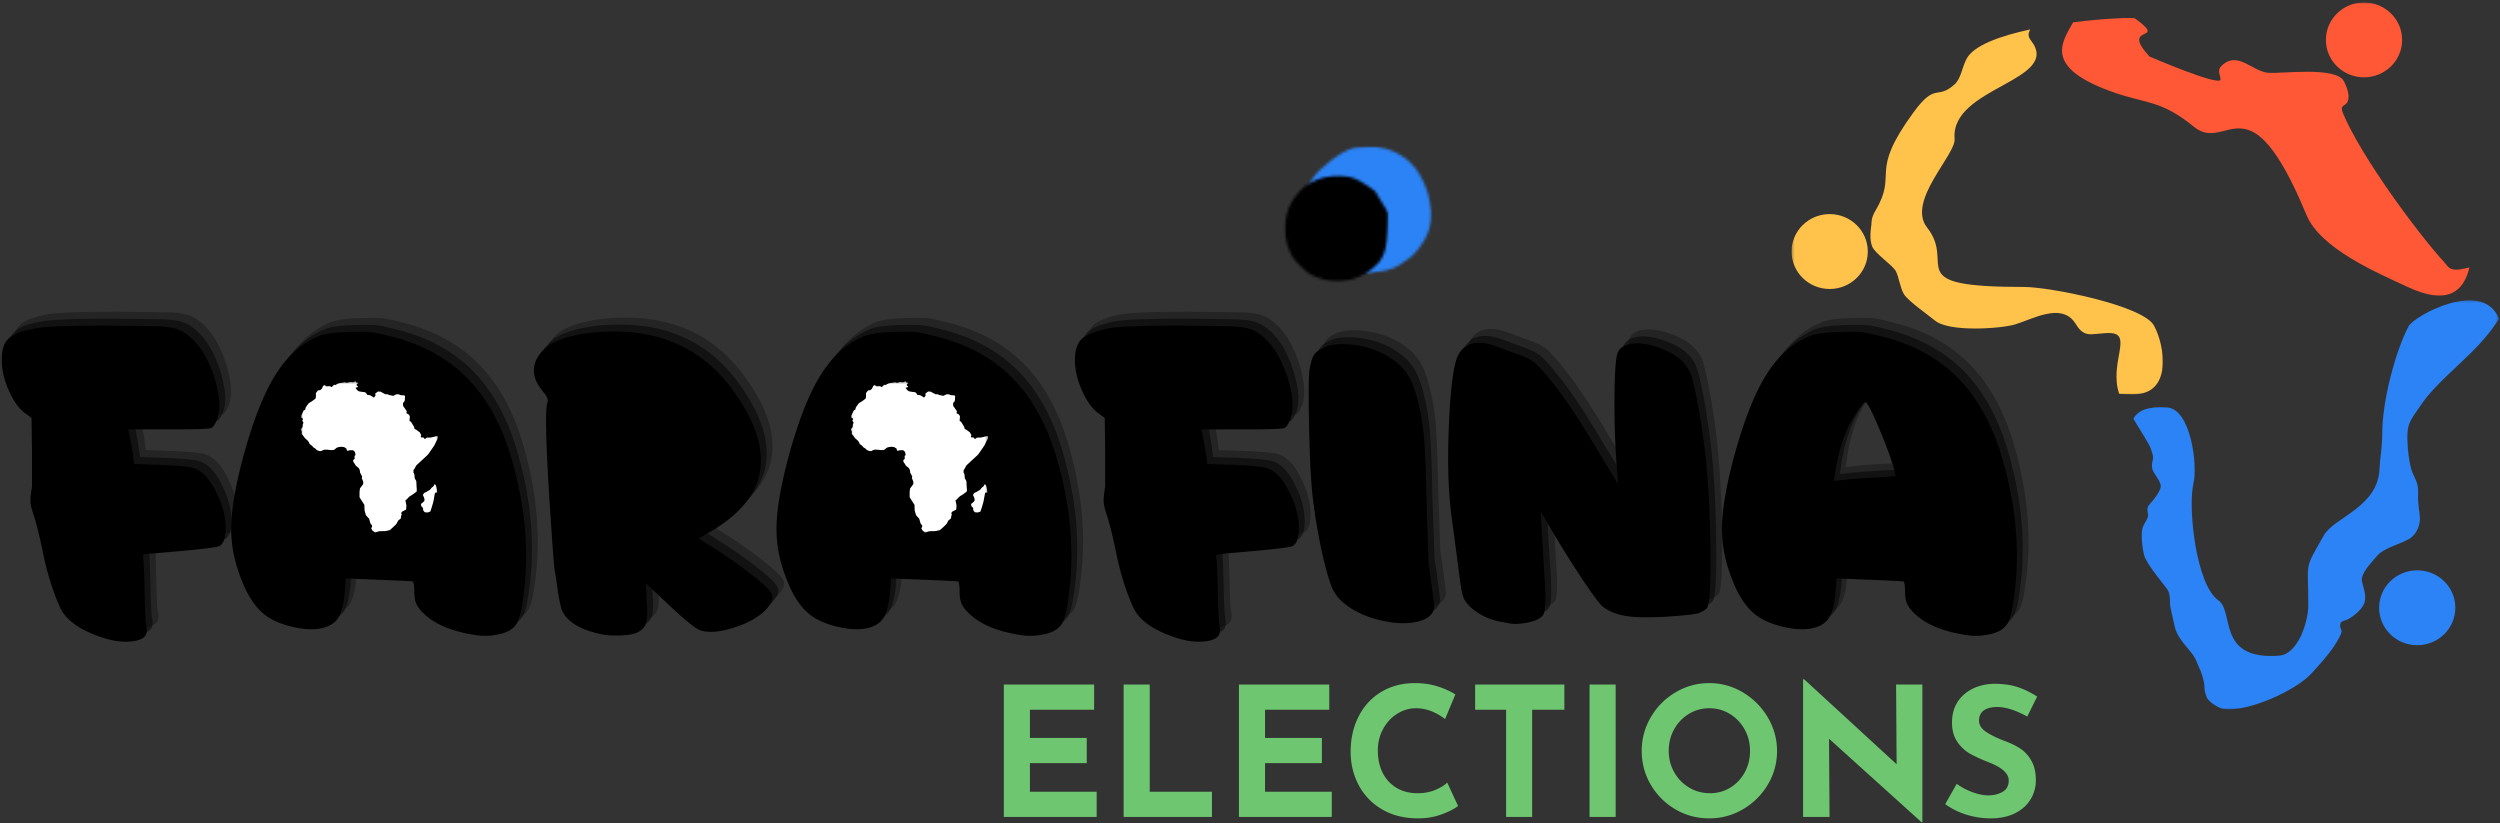
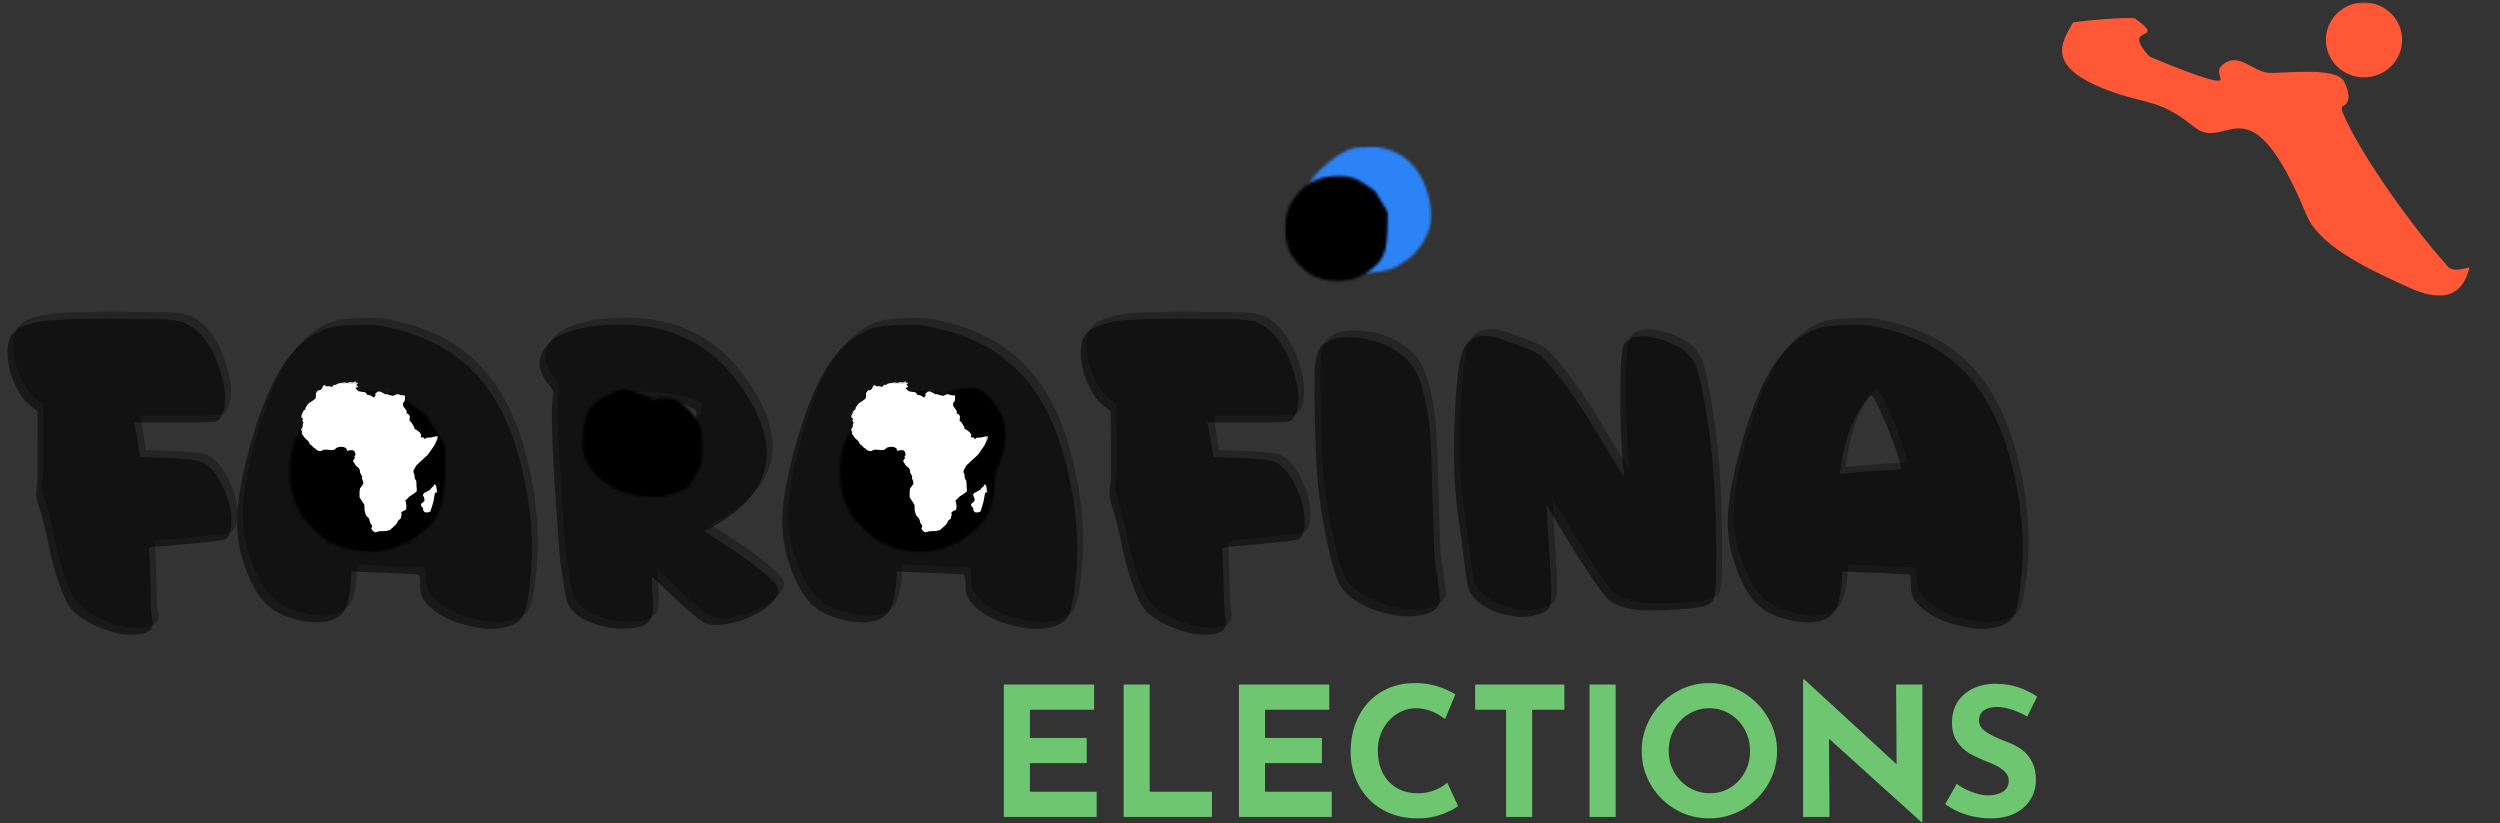
<svg xmlns="http://www.w3.org/2000/svg" width="920" height="303" fill="none">
  <rect width="100%" height="100%" fill="#333333" stroke="none" />
  <style>.B{fill:#fff}.C{fill:#000}.D{fill-rule:evenodd}</style>
  <mask id="A" maskUnits="userSpaceOnUse" x="659" y="9" width="138" height="137">
-     <path d="M659.297 9.667h137.036v136H659.297v-136z" class="B" />
-   </mask>
+     </mask>
  <g mask="url(#A)" class="D">
    <path d="M747.328 14.812c-1.12-1.407-.984-2.765-.156-3.989-11.088 2.375-20.901 5.885-23.484 10.844-1.745 3.339-1.995 7.255-4.484 9.459-6.563 5.803-6.797-1.036-15.068 10.271-16.672 22.787-5.573 21.864-13.901 35.995-1.828 3.099-1.412 4.407-1.579 5.464s-.833 5.219.333 7.912 7.511 6.807 8.672 9.011 1.495 5.954 2.99 8.479 9.75 8.276 11.245 9.579c5.208 4.546 24.479 3.084 29.573 1.573 6.495-1.932 17.011-8.125 22.084-.656 1.323 1.959 2.574 4.484 6.391 4.24s5.063-.568 7.052-.407c7.683.631-.855 11.167 2.855 22.36 1.697.12 3.489.088 5.213.115 14.521.203 11.609-17.979 7.584-25.271-4.109-7.442-38.333-14.193-47.812-14.193-46.027 0-24.735-8.021-35.64-21.823-7.703-9.749 10.62-26.803 10.099-32.697-1.678-19.14 39.896-21.312 28.036-36.26l-.003-.004zm-74 63.973c7.745 0 14.027 6.172 14.027 13.781s-6.282 13.781-14.027 13.781-14.031-6.172-14.031-13.781 6.282-13.781 14.031-13.781z" fill="#ffc24b" />
  </g>
  <mask id="B" maskUnits="userSpaceOnUse" x="757" y="0" width="153" height="110">
    <path d="M757.667.817h152v108.85h-152V.817z" class="B" />
  </mask>
  <g mask="url(#B)" class="D">
    <path d="M807.448 46.713c12.26 9.953 19.927-19.26 41.344 32.412 5.14 12.407 25.984 21.235 37.188 26.464 14.64 6.834 20.62 1.839 22.776-7.156-1.984.479-3.907.855-5.047.812-2.593-.104-3.104-1.479-3.786-2.235-11.427-12.579-31.355-40.125-37.698-55.312-1.328-3.177.662-2.443 1.579-4.073s.453-4.407-1.208-7.667c-2.875-5.651-23.011-2.74-27.916-3.172-5.959-.521-11.355-8.401-17.287-2.421-1.62 1.631-.188 3.667-.229 4.891-.093 2.787-26.172-8.459-26.177-8.469-11.156-12.245 7.302-4.849-5.25-13.964-.63-.453-10.833-.131-22.828 1.385-4.306 7.631-11.073 16.864 15.61 26.021 11.604 3.979 16.76 2.604 28.932 12.484h-.003zM869.953.901c7.746 0 14.027 6.172 14.027 13.781s-6.281 13.776-14.027 13.776-14.026-6.167-14.026-13.776S862.203.901 869.953.901z" fill="#fe5836" />
  </g>
  <mask id="C" maskUnits="userSpaceOnUse" x="784" y="110" width="136" height="152">
    <path d="M784.855 110.355h134.76v150.702h-134.76V110.355z" class="B" />
  </mask>
  <g mask="url(#C)" class="D">
-     <path d="M795.151 179.109c-.12 1.547-2.344 4.626-3.916 6.255s-.834 2.735-.75 4.12-1.245 2.729-1.953 4.527-.307 7.354.563 10.494 7.573 11.031 8.448 12.334 1.036 3.14 1.036 5.052c0 1.921.973 5.12 1.718 8.666s3.552 6.5 5.834 9.276 2.469 4.626 3.093 5.688 1.989 5.178 1.989 6.927.271 2.505.855 4.14 4.401 4.036 6.183 4.317c8.328 1.334 26.802-6.588 32.817-13.562 1.036-1.203 5.969-6.25 8.917-11.183s1.183-3.932 1.183-5.891 1.245-1.588 2.697-2.281 5.126-3.323 6.12-5.855 0-4.969-.745-7.989 3.235-6.849 5.557-9.62 7.886-4.079 11.459-6.031 4.36-5.994 4.276-8.03-.833-4.568-.667-8.974-1.494-5.297-2.573-9.046-1.703-11.214-1.203-14.474 2.49-5.546 5.891-10.437 12.745-13.167 17.557-17.896c3.495-3.432 7.407-7.959 10.079-12.333-5.891-14.932-31.208-1.074-33.224 2.724-5.083 9.578-9.713 28.136-9.713 38.969 0 5.885-.88 9.797-1.027 13.541-.547 14.146-16.729 17.86-20.443 24.407-7.484 13.177-5.76 9.068-5.76 25.864 0 5.615-3.578 17.979-10.844 18.489-23.005 1.61-16.224-16.182-22.27-20.39-8.12-5.651-11.282-33.912-9.136-43.068 1.584-6.766-.995-27.427-9.792-27.916-7.298-.412-10.5 1.166-12.37 4.125 2.36 3.781 5.536 9.011 6.031 10.079.745 1.63 1.531 3.917 1.161 5.136s-.604 2.958.35 4.546 2.702 3.751 2.573 5.303l-.001-.003zm94.39 30.766c7.751 0 14.027 6.172 14.027 13.781s-6.276 13.781-14.027 13.781-14.026-6.172-14.026-13.781 6.281-13.781 14.026-13.781z" fill="#2c83f5" />
-   </g>
+     </g>
  <path d="M402.633 251.905v9.271h-23.625v10.396h20.917v9.271h-20.916v10.521h24.563v9.271h-34.167v-48.73h33.228zm20.466 0v39.459h22.896v9.271h-32.5v-48.73h9.604zm66.06 0v9.271h-23.626v10.396h20.918v9.271h-20.918v10.521h24.563v9.271h-34.167v-48.73h33.23zm47.401 44.688c-1.24 1.016-3.203 2.031-5.896 3.042s-5.625 1.521-8.792 1.521c-5.083 0-9.5-1.093-13.249-3.292-3.75-2.208-6.62-5.172-8.604-8.896-1.99-3.735-2.979-7.833-2.979-12.292 0-4.901.989-9.271 2.979-13.104 1.984-3.844 4.76-6.839 8.333-8.979 3.584-2.136 7.713-3.208 12.396-3.208 2.959 0 5.693.396 8.208 1.188s4.713 1.787 6.604 2.979l-3.771 9.063c-3.489-2.651-7.057-3.979-10.708-3.979-2.473 0-4.792.688-6.958 2.063s-3.891 3.245-5.167 5.604-1.916 4.973-1.916 7.833c0 3.14.588 5.891 1.771 8.251 1.193 2.364 2.896 4.208 5.104 5.541 2.208 1.323 4.792 1.979 7.75 1.979 2.386 0 4.527-.386 6.418-1.167 1.901-.776 3.401-1.693 4.5-2.749l3.977 8.602zm39.121-44.688v9.271h-11.854v39.459h-9.583v-39.459h-11.396v-9.271h32.833zm18.878 0v48.73h-9.604v-48.73h9.604zm9.593 24.438a24.24 24.24 0 0 1 3.333-12.375 25.21 25.21 0 0 1 9.084-9.167c3.818-2.276 7.959-3.416 12.418-3.416a23.72 23.72 0 0 1 12.396 3.418 25.79 25.79 0 0 1 9.145 9.166c2.276 3.834 3.417 7.959 3.417 12.375.032 4.382-1.15 8.687-3.416 12.437a25.61 25.61 0 0 1-9.145 9.042c-3.807 2.224-7.937 3.333-12.396 3.333-4.516 0-8.667-1.109-12.459-3.333-3.742-2.185-6.856-5.3-9.041-9.042-2.224-3.792-3.333-7.937-3.333-12.437l-.003-.001zm9.937 0c0 2.822.667 5.426 2 7.812 1.307 2.337 3.203 4.291 5.5 5.666 2.318 1.391 4.896 2.084 7.73 2.084 2.734 0 5.229-.693 7.478-2.082a14.86 14.86 0 0 0 5.292-5.646c1.276-2.36 1.918-4.969 1.918-7.833 0-2.916-.667-5.563-2-7.937-1.323-2.386-3.12-4.276-5.396-5.667-2.266-1.401-4.787-2.104-7.563-2.104s-5.307.703-7.583 2.104c-2.281 1.391-4.078 3.281-5.396 5.667-1.322 2.374-1.978 5.021-1.978 7.937l-.002-.001zm93.343-24.438v50.708h-.271l-34.082-30.77.188 28.792h-9.73v-50.646h.396l34.022 31.251-.188-29.333 9.665-.002zm38.593 11.792c-4.24-2.344-7.926-3.521-11.062-3.521-2.115 0-3.76.427-4.938 1.271-1.166.833-1.749 2.093-1.749 3.77 0 1.542.844 2.896 2.541 4.063 1.708 1.167 3.97 2.287 6.792 3.355 2.303.833 4.271 1.792 5.896 2.874 1.636 1.084 2.99 2.579 4.063 4.479 1.084 1.891 1.625 4.292 1.625 7.208 0 2.516-.656 4.844-1.958 6.979-1.292 2.14-3.198 3.844-5.708 5.104-2.516 1.25-5.516 1.874-9 1.874-2.916 0-5.812-.432-8.688-1.292a27.05 27.05 0 0 1-8-3.937l4.229-7.479c1.677 1.24 3.593 2.26 5.751 3.063 2.166.792 4.109 1.188 5.833 1.188 2.027 0 3.792-.427 5.292-1.292 1.511-.86 2.271-2.26 2.271-4.208 0-2.511-2.37-4.697-7.104-6.563-2.782-1.093-5.099-2.15-6.959-3.166-1.849-1.011-3.448-2.47-4.792-4.375s-2.021-4.281-2.021-7.145c0-4.194 1.38-7.568 4.145-10.126 2.76-2.568 6.437-3.964 11.021-4.188 3.626 0 6.646.412 9.063 1.23 2.504.858 4.891 2.027 7.104 3.478l-3.647 7.356z" fill="#6ec770" />
  <g class="C">
    <path d="M14.015 147.303c-2.407-1.568-4.521-4.36-6.355-8.375-1.823-4.027-2.729-7.864-2.729-11.521 0-2.511.339-4.47 1.021-5.875.677-1.416 1.855-2.568 3.521-3.459s4.172-1.645 7.521-2.27c3.235-.719 12.109-1.083 26.625-1.083l18.645.229c3.235.156 5.667.522 7.292 1.104 1.625.574 3.317 1.64 5.084 3.208 3.667 3.334 6.511 8.219 8.541 14.646 2.041 6.417 2.38 11.51 1.021 15.27-.74 1.782-1.448 2.85-2.125 3.208-.667.364-5.912.542-15.729.542H51.452l.479 1.896 1.104 6.25.625 4.563 9.541.312c6.375.307 10.344.667 11.917 1.084 3.443.948 6.421 4.079 8.937 9.396 2.177 4.5 3.271 8.74 3.271 12.708 0 3.656-.781 5.896-2.333 6.729-.948.531-8.937 1.418-23.979 2.667-2.083.099-3.312.229-3.688.396-.364.156-.489.541-.375 1.167.208.833.385 4.828.541 11.978s.333 11.364.541 12.626c.317 1.14.375 2.182.167 3.125-.416 1.776-2.328 2.817-5.729 3.125-3.391.318-7.016-.202-10.875-1.562-8.156-2.708-13.271-6.464-15.355-11.271-2.724-6.167-4.812-13.005-6.271-20.521-1.249-5.844-2.349-10.235-3.292-13.167-.74-2.083-1.136-3.697-1.188-4.855-.041-1.15.145-3.03.563-5.645v-13.167l-.167-12.062-1.873-1.396zm88.508 74.417c-3.766-2.609-6.85-7-9.25-13.167-2.708-6.582-4.016-13.156-3.916-19.729.109-6.583 1.573-15.151 4.396-25.708 3.651-13.469 7.672-23.651 12.063-30.541s9.76-11.588 16.125-14.104c2.303-.834 6.011-1.303 11.126-1.416 3.65-.094 6.208-.068 7.666.084 1.47.156 4.031.702 7.688 1.645 11.178 2.823 20.344 7.807 27.5 14.959s12.552 16.688 16.208 28.604c4.708 15.666 6.531 30.702 5.479 45.104-.724 8.25-1.636 13.604-2.729 16.062s-3.427 4.058-6.979 4.792c-3.24.719-6.416.771-9.541.146-7.74-1.25-13.64-3.698-17.708-7.355-1.474-1.36-2.495-2.615-3.063-3.771s-.855-2.713-.855-4.688c0-2.302-.208-3.562-.625-3.77-.531-.094-4.76-.303-12.688-.626l-11.916-.478-.312 4.562c-.416 4.584-1.203 7.85-2.355 9.792-1.156 1.932-3.14 3.24-5.958 3.918-2.823.666-6.266.562-10.334-.312-4.073-.886-7.412-2.219-10.021-4l-.001-.003zm28.5-52.812l-.459 2.979 3.125-.312c2.194-.303 5.172-.563 8.938-.771l8.312-.479 2.333-.312-.459-2.041c-1.156-4.167-3.062-9.38-5.729-15.645-2.656-6.276-4.303-9.416-4.937-9.416-.416 0-1.25.89-2.5 2.666a54.17 54.17 0 0 0-3.604 5.959c-1.042 1.989-2.063 4.703-3.063 8.145-.989 3.448-1.64 6.522-1.959 9.23l.002-.003zm79.444-49.021c5.317-1.984 11.948-2.979 19.896-2.979 19.218 0 34.104 7.677 44.645 23.021 15.251 21.932 11.697 39.063-10.645 51.396l-2.979 1.73 6.896 4.374c6.792 4.391 12.427 8.574 16.917 12.542 2.084 1.874 3.198 3.39 3.355 4.541.167 1.156-.583 2.667-2.249 4.541-2.724 2.918-6.782 5.219-12.167 6.896-5.375 1.667-9.521 1.922-12.437.771-1.875-.719-6.474-4.583-13.792-11.583l-5.959-5.645.312 6.584c.317 3.973.24 6.688-.229 8.145s-1.542 2.604-3.208 3.438c-1.364.636-3.479 1.005-6.355 1.104-2.864.109-5.391-.099-7.583-.626-7.114-1.568-11.661-4.338-13.645-8.312-.516-1.041-1.083-3.593-1.708-7.666-.531-3.86-.896-6.26-1.104-7.208-.208-.834-.787-8.402-1.729-22.708-1.558-23.708-1.87-36.818-.938-39.334.318-.942-.145-2.145-1.396-3.604-4.082-4.693-4.718-9.188-1.896-13.478.626-.834 1.172-1.506 1.646-2.022.469-.526 1.021-1.026 1.645-1.5s1.303-.885 2.041-1.249 1.626-.749 2.667-1.167l-.001-.002zm26.166 24.27c-3.973 0-5.958.266-5.958.792.093.099.302.251.625.459 1.36.849 2.771 5.864 4.229 15.041l1.418 8.626c0 .53.989.322 2.978-.626l1.875-.937c1.568-.735 3.213-1.672 4.937-2.812 1.719-1.151 3.255-2.355 4.604-3.604 1.36-1.26 2.407-2.464 3.146-3.604 2.817-4.177 4.125-7.005 3.917-8.479-.115-.718-1.265-1.469-3.459-2.249-2.182-.792-4.973-1.421-8.374-1.896-3.391-.469-6.703-.708-9.938-.708v-.003zM303.2 221.72c-3.765-2.609-6.849-7-9.249-13.167-2.708-6.582-4.016-13.156-3.916-19.729.109-6.583 1.573-15.151 4.396-25.708 3.65-13.469 7.672-23.651 12.062-30.541s9.76-11.588 16.126-14.104c2.302-.834 6.01-1.303 11.125-1.416 3.651-.094 6.208-.068 7.667.084 1.469.156 4.03.702 7.688 1.645 11.177 2.823 20.344 7.807 27.5 14.959s12.552 16.688 16.208 28.604c4.708 15.666 6.53 30.702 5.478 45.104-.724 8.25-1.636 13.604-2.729 16.062s-3.427 4.058-6.979 4.792c-3.24.719-6.416.771-9.541.146-7.74-1.25-13.64-3.698-17.708-7.355-1.473-1.36-2.495-2.615-3.063-3.771s-.854-2.713-.854-4.688c0-2.302-.208-3.562-.626-3.77-.53-.094-4.76-.303-12.688-.626l-11.916-.478-.312 4.562c-.416 4.584-1.202 7.85-2.354 9.792-1.156 1.932-3.14 3.24-5.959 3.918-2.823.666-6.265.562-10.333-.312-4.074-.886-7.412-2.219-10.022-4l-.001-.003zm28.5-52.812l-.459 2.979 3.126-.312c2.193-.303 5.172-.563 8.937-.771l8.312-.479 2.333-.312-.458-2.041c-1.156-4.167-3.063-9.38-5.73-15.645-2.656-6.276-4.302-9.416-4.937-9.416-.416 0-1.249.89-2.5 2.666-1.328 1.907-2.531 3.898-3.604 5.959-1.041 1.989-2.063 4.703-3.063 8.145-.989 3.448-1.64 6.522-1.958 9.23l.001-.003zm77.257-21.605c-2.406-1.568-4.521-4.36-6.354-8.375-1.834-4.027-2.75-7.864-2.75-11.521 0-3.552.812-6.115 2.438-7.688s4.833-2.875 9.625-3.916c3.251-.719 12.131-1.083 26.645-1.083l18.646.229c3.234.156 5.656.522 7.27 1.104 1.626.574 3.323 1.64 5.104 3.208 3.651 3.334 6.49 8.219 8.522 14.646 2.041 6.417 2.385 11.51 1.041 15.27-.74 1.782-1.448 2.85-2.125 3.208s-5.932.542-15.75.542h-14.874l.458 1.896 1.104 6.25.626 4.563 9.562.312c6.375.307 10.339.667 11.896 1.084 3.459.948 6.438 4.079 8.938 9.396 2.193 4.5 3.292 8.74 3.292 12.708 0 3.656-.787 5.896-2.355 6.729-.948.531-8.932 1.418-23.959 2.667-2.724.208-4.082.521-4.082.937v.626c.208.833.385 4.828.541 11.978.167 7.156.355 11.364.563 12.626.302 1.14.354 2.182.145 3.125-.416 1.776-2.328 2.817-5.729 3.125-3.391.318-7.016-.202-10.875-1.562-8.14-2.708-13.26-6.464-15.355-11.271-2.708-6.167-4.802-13.005-6.27-20.521-1.25-5.844-2.35-10.235-3.292-13.167-.724-2.083-1.115-3.697-1.167-4.855s.125-3.03.541-5.645v-13.167l-.145-12.062-1.875-1.396zm93.507 72.062c-3.448-1.984-5.875-4.254-7.292-6.812-1.407-2.552-2.916-7.588-4.541-15.104-1.615-7.526-2.787-14.844-3.522-21.958-.53-5.844-.896-14.068-1.104-24.667s-.156-17.197.167-19.812c.417-2.511.937-4.292 1.563-5.333s1.822-1.979 3.604-2.812c2.51-1.26 6.062-1.631 10.645-1.104 4.593.53 8.615 1.781 12.063 3.75 3.25 1.782 5.734 3.823 7.458 6.126 1.719 2.292 3.104 5.369 4.146 9.229 1.25 4.5 2.109 9.208 2.584 14.125.469 4.907.812 13.099 1.021 24.584l.771 23.188c.218 1.156.645 4.126 1.27 8.918.511 3.666.771 5.89.771 6.666s-.312 1.594-.937 2.438c-1.156 1.557-3.303 2.598-6.438 3.125-3.125.531-6.573.427-10.333-.312-4.489-.833-8.453-2.24-11.896-4.229v-.006zm128.924-60.937c1.568 12.323 2.355 26.891 2.355 43.708 0 9.615-.416 15.093-1.25 16.437-.625.74-1.62 1.37-2.978 1.896-1.25.418-4.23.807-8.938 1.167-4.697.364-8.926.495-12.688.396-5.948-.109-10.489-1.364-13.625-3.771-1.249-.926-4.099-4.76-8.541-11.5a399.34 399.34 0 0 1-12.771-20.77l-1.708-2.812.312 5.645 1.084 18c.317 4.391.421 7.708.312 9.959-.099 2.25-.333 3.688-.708 4.312-.364.625-1.167 1.25-2.416 1.874-1.041.516-2.615.932-4.708 1.251-2.083.323-3.703.375-4.855.167-.098 0-.385-.047-.854-.146-.474-.109-1.022-.218-1.646-.333l-1.729-.312a22.6 22.6 0 0 1-8.604-3.667c-2.615-1.833-4.229-3.797-4.855-5.896-.432-1.36-1.01-5.068-1.729-11.125l-2.355-17.688c-1.249-8.984-1.593-20.317-1.021-34 .584-13.677 1.708-22.193 3.375-25.541 2.5-4.902 7.51-5.896 15.041-2.979l6.729 2.5c3.027 1.057 5.219 2.161 6.584 3.312 1.36 1.14 3.708 3.803 7.042 7.979 4.593 5.849 10.13 14.26 16.604 25.229l5.812 9.541 1.084 1.73-.312-4.083c-.724-8.249-1.063-17.276-1.022-27.083.052-9.817.47-15.588 1.251-17.312.792-1.734 2.521-2.781 5.188-3.145s5.823.084 9.479 1.333c6.885 2.307 11.062 5.959 12.521 10.959 1.568 5.656 3.084 13.912 4.541 24.771l-.001-.003zm19.747 63.292c-3.766-2.609-6.85-7-9.25-13.167-2.708-6.582-4.016-13.156-3.916-19.729.11-6.583 1.574-15.151 4.396-25.708 3.651-13.469 7.672-23.651 12.063-30.541s9.76-11.588 16.125-14.104c2.303-.834 6.011-1.303 11.126-1.416 3.65-.094 6.208-.068 7.666.084 1.47.156 4.031.702 7.688 1.645 11.178 2.823 20.344 7.807 27.5 14.959s12.552 16.688 16.208 28.604c4.708 15.666 6.531 30.702 5.479 45.104-.724 8.25-1.636 13.604-2.729 16.062s-3.427 4.058-6.979 4.792c-3.24.719-6.416.771-9.541.146-7.74-1.25-13.64-3.698-17.708-7.355-1.474-1.36-2.495-2.615-3.063-3.771s-.855-2.713-.855-4.688c0-2.302-.208-3.562-.625-3.77-.531-.094-4.76-.303-12.688-.626l-11.916-.478-.312 4.562c-.416 4.584-1.203 7.85-2.355 9.792-1.156 1.932-3.14 3.24-5.958 3.918-2.823.666-6.266.562-10.334-.312-4.073-.886-7.412-2.219-10.021-4l-.001-.003zm28.5-52.812l-.459 2.979 3.125-.312c2.194-.303 5.172-.563 8.938-.771l8.312-.479 2.333-.312-.459-2.041c-1.156-4.167-3.062-9.38-5.729-15.645-2.656-6.276-4.303-9.416-4.937-9.416-.416 0-1.25.89-2.5 2.666a54.17 54.17 0 0 0-3.604 5.959c-1.042 1.989-2.063 4.703-3.063 8.145-.989 3.448-1.64 6.522-1.959 9.23l.002-.003z" fill-opacity=".302" />
    <path d="M11.875 149.853c-2.407-1.568-4.521-4.36-6.355-8.374-1.823-4.027-2.729-7.864-2.729-11.522 0-2.51.339-4.469 1.021-5.874.677-1.416 1.855-2.568 3.521-3.459s4.172-1.645 7.521-2.271c3.235-.718 12.109-1.082 26.625-1.082l18.645.229c3.235.156 5.667.521 7.292 1.104 1.625.573 3.317 1.64 5.084 3.208 3.667 3.333 6.511 8.219 8.541 14.645 2.041 6.418 2.38 11.511 1.021 15.271-.74 1.781-1.448 2.849-2.125 3.208-.667.364-5.912.541-15.729.541H49.312l.479 1.896 1.104 6.251.625 4.563 9.541.312c6.375.306 10.344.666 11.917 1.084 3.443.948 6.421 4.078 8.937 9.396 2.177 4.5 3.271 8.74 3.271 12.708 0 3.656-.781 5.896-2.333 6.729-.948.531-8.937 1.417-23.979 2.667-2.083.098-3.312.229-3.688.396-.364.156-.489.541-.375 1.166.208.834.385 4.828.541 11.979s.333 11.364.541 12.625c.317 1.14.375 2.183.167 3.126-.416 1.776-2.328 2.817-5.729 3.125-3.391.317-7.016-.203-10.875-1.563-8.156-2.708-13.271-6.464-15.355-11.27-2.724-6.167-4.812-13.006-6.271-20.522-1.249-5.844-2.349-10.234-3.292-13.166-.74-2.083-1.136-3.698-1.188-4.855-.041-1.151.145-3.031.563-5.645v-13.167l-.167-12.063-1.873-1.396zm88.508 74.418c-3.766-2.61-6.85-7-9.25-13.167-2.708-6.583-4.016-13.156-3.916-19.729.109-6.583 1.573-15.151 4.396-25.708 3.651-13.47 7.672-23.651 12.063-30.542s9.76-11.588 16.125-14.104c2.303-.833 6.011-1.302 11.126-1.416 3.65-.093 6.208-.068 7.666.084 1.47.156 4.031.703 7.688 1.646 11.178 2.822 20.344 7.806 27.5 14.958s12.552 16.688 16.208 28.604c4.708 15.667 6.531 30.703 5.479 45.104-.724 8.251-1.636 13.604-2.729 16.063s-3.427 4.057-6.979 4.792c-3.24.719-6.416.771-9.541.145-7.74-1.249-13.64-3.697-17.708-7.354-1.474-1.36-2.495-2.615-3.063-3.771s-.855-2.713-.855-4.688c0-2.303-.208-3.563-.625-3.771-.531-.093-4.76-.302-12.688-.625l-11.916-.479-.312 4.563c-.416 4.584-1.203 7.849-2.355 9.792-1.156 1.932-3.14 3.24-5.958 3.917-2.823.667-6.266.563-10.334-.312-4.073-.885-7.412-2.218-10.021-4l-.001-.002zm28.5-52.812l-.459 2.978 3.125-.312c2.194-.302 5.172-.562 8.938-.77l8.312-.479 2.333-.312-.459-2.041c-1.156-4.167-3.062-9.38-5.729-15.646-2.656-6.276-4.303-9.416-4.937-9.416-.416 0-1.25.891-2.5 2.667-1.328 1.907-2.532 3.897-3.604 5.959-1.042 1.989-2.063 4.702-3.063 8.145-.989 3.448-1.64 6.521-1.959 9.229l.002-.002zm79.444-49.022c5.317-1.984 11.948-2.978 19.896-2.978 19.218 0 34.104 7.677 44.645 23.021 15.251 21.932 11.697 39.063-10.645 51.396l-2.979 1.729 6.896 4.375c6.792 4.391 12.427 8.573 16.917 12.541 2.084 1.875 3.198 3.391 3.355 4.542.167 1.156-.583 2.666-2.249 4.541-2.724 2.917-6.782 5.219-12.167 6.896-5.375 1.667-9.521 1.921-12.437.771-1.875-.719-6.474-4.583-13.792-11.583l-5.959-5.645.312 6.584c.317 3.973.24 6.688-.229 8.145s-1.542 2.604-3.208 3.437c-1.364.636-3.479 1.006-6.355 1.104-2.864.11-5.391-.098-7.583-.625-7.114-1.568-11.661-4.339-13.645-8.312-.516-1.041-1.083-3.593-1.708-7.667-.531-3.86-.896-6.26-1.104-7.208-.208-.833-.787-8.401-1.729-22.708-1.558-23.708-1.87-36.817-.938-39.333.318-.943-.145-2.145-1.396-3.604-4.082-4.693-4.718-9.188-1.896-13.479.626-.833 1.172-1.505 1.646-2.021.469-.527 1.021-1.027 1.645-1.5s1.303-.885 2.041-1.249a38.53 38.53 0 0 1 2.667-1.167l-.001-.003zm26.166 24.271c-3.973 0-5.958.265-5.958.792.093.099.302.251.625.459 1.36.849 2.771 5.864 4.229 15.041l1.418 8.625c0 .531.989.323 2.978-.625l1.875-.937c1.568-.735 3.213-1.672 4.937-2.812 1.719-1.151 3.255-2.355 4.604-3.604 1.36-1.26 2.407-2.464 3.146-3.604 2.817-4.178 4.125-7.006 3.917-8.479-.115-.719-1.265-1.469-3.459-2.249-2.182-.792-4.973-1.422-8.374-1.896a72.36 72.36 0 0 0-9.938-.708v-.003zm66.567 77.563c-3.765-2.61-6.849-7-9.249-13.167-2.708-6.583-4.016-13.156-3.916-19.729.109-6.583 1.573-15.151 4.396-25.708 3.65-13.47 7.672-23.651 12.062-30.542s9.76-11.588 16.126-14.104c2.302-.833 6.01-1.302 11.125-1.416 3.651-.093 6.208-.068 7.667.084 1.469.156 4.03.703 7.688 1.646 11.177 2.822 20.344 7.806 27.5 14.958s12.552 16.688 16.208 28.604c4.708 15.667 6.53 30.703 5.478 45.104-.724 8.251-1.636 13.604-2.729 16.063s-3.427 4.057-6.979 4.792c-3.24.719-6.416.771-9.541.145-7.74-1.249-13.64-3.697-17.708-7.354-1.473-1.36-2.495-2.615-3.063-3.771s-.854-2.713-.854-4.688c0-2.303-.208-3.563-.626-3.771-.53-.093-4.76-.302-12.688-.625l-11.916-.479-.312 4.563c-.416 4.584-1.202 7.849-2.354 9.792-1.156 1.932-3.14 3.24-5.959 3.917-2.823.667-6.265.563-10.333-.312-4.074-.885-7.412-2.218-10.022-4l-.001-.002zm28.5-52.812l-.459 2.978 3.126-.312c2.193-.302 5.172-.562 8.937-.77l8.312-.479 2.333-.312-.458-2.041c-1.156-4.167-3.063-9.38-5.73-15.646-2.656-6.276-4.302-9.416-4.937-9.416-.416 0-1.249.891-2.5 2.667a54.23 54.23 0 0 0-3.604 5.959c-1.041 1.989-2.063 4.702-3.063 8.145-.989 3.448-1.64 6.521-1.958 9.229l.001-.002zm77.257-21.606c-2.406-1.568-4.521-4.36-6.354-8.374-1.834-4.027-2.75-7.864-2.75-11.522 0-3.552.812-6.114 2.438-7.688s4.833-2.874 9.625-3.916c3.251-.718 12.131-1.082 26.645-1.082l18.646.229c3.234.156 5.656.521 7.27 1.104 1.626.573 3.323 1.64 5.104 3.208 3.651 3.333 6.49 8.219 8.522 14.645 2.041 6.418 2.385 11.511 1.041 15.271-.74 1.781-1.448 2.849-2.125 3.208s-5.932.541-15.75.541h-14.874l.458 1.896 1.104 6.251.626 4.563 9.562.312c6.375.306 10.339.666 11.896 1.084 3.459.948 6.438 4.078 8.938 9.396 2.193 4.5 3.292 8.74 3.292 12.708 0 3.656-.787 5.896-2.355 6.729-.948.531-8.932 1.417-23.959 2.667-2.724.208-4.082.521-4.082.937v.625c.208.834.385 4.828.541 11.979.167 7.156.355 11.364.563 12.625.302 1.14.354 2.183.145 3.126-.416 1.776-2.328 2.817-5.729 3.125-3.391.317-7.016-.203-10.875-1.563-8.14-2.708-13.26-6.464-15.355-11.27-2.708-6.167-4.802-13.006-6.27-20.522-1.25-5.844-2.35-10.234-3.292-13.166-.724-2.083-1.115-3.698-1.167-4.855s.125-3.031.541-5.645v-13.167l-.145-12.063-1.875-1.396zm93.507 72.063c-3.448-1.984-5.875-4.255-7.292-6.812-1.407-2.552-2.916-7.588-4.541-15.104-1.615-7.527-2.787-14.844-3.522-21.959-.53-5.844-.896-14.068-1.104-24.666s-.156-17.198.167-19.812c.417-2.511.937-4.292 1.563-5.334s1.822-1.978 3.604-2.812c2.51-1.26 6.062-1.63 10.645-1.104 4.593.531 8.615 1.782 12.063 3.751 3.25 1.781 5.734 3.823 7.458 6.125 1.719 2.292 3.104 5.37 4.146 9.23 1.25 4.5 2.109 9.208 2.584 14.125.469 4.907.812 13.099 1.021 24.584l.771 23.188c.218 1.156.645 4.125 1.27 8.917.511 3.667.771 5.891.771 6.667s-.312 1.593-.937 2.437c-1.156 1.558-3.303 2.599-6.438 3.126-3.125.53-6.573.426-10.333-.312-4.489-.834-8.453-2.24-11.896-4.23v-.005zm128.924-60.937c1.568 12.322 2.355 26.89 2.355 43.708 0 9.614-.416 15.093-1.25 16.437-.625.74-1.62 1.369-2.978 1.896-1.25.417-4.23.807-8.938 1.167-4.697.364-8.926.494-12.688.396-5.948-.11-10.489-1.364-13.625-3.771-1.249-.927-4.099-4.76-8.541-11.5a399.37 399.37 0 0 1-12.771-20.771l-1.708-2.812.312 5.646 1.084 18c.317 4.39.421 7.708.312 9.958-.099 2.251-.333 3.688-.708 4.312-.364.626-1.167 1.251-2.416 1.875-1.041.516-2.615.932-4.708 1.251-2.083.322-3.703.374-4.855.166-.098 0-.385-.046-.854-.145a37.68 37.68 0 0 0-1.646-.333l-1.729-.312a22.6 22.6 0 0 1-8.604-3.667c-2.615-1.833-4.229-3.797-4.855-5.896-.432-1.36-1.01-5.068-1.729-11.125l-2.355-17.688c-1.249-8.984-1.593-20.318-1.021-34 .584-13.678 1.708-22.194 3.375-25.542 2.5-4.901 7.51-5.896 15.041-2.978l6.729 2.5c3.027 1.057 5.219 2.161 6.584 3.312 1.36 1.14 3.708 3.802 7.042 7.978 4.593 5.85 10.13 14.26 16.604 25.23l5.812 9.541 1.084 1.729-.312-4.082c-.724-8.25-1.063-17.276-1.022-27.083.052-9.817.47-15.588 1.251-17.312.792-1.735 2.521-2.781 5.188-3.145s5.823.084 9.479 1.333c6.885 2.307 11.062 5.959 12.521 10.959 1.568 5.656 3.084 13.912 4.541 24.77l-.001-.002zm19.745 63.292c-3.765-2.61-6.849-7-9.249-13.167-2.708-6.583-4.016-13.156-3.916-19.729.109-6.583 1.573-15.151 4.396-25.708 3.651-13.47 7.672-23.651 12.063-30.542s9.76-11.588 16.125-14.104c2.303-.833 6.011-1.302 11.125-1.416 3.651-.093 6.208-.068 7.667.084 1.469.156 4.031.703 7.688 1.646 11.177 2.822 20.344 7.806 27.5 14.958s12.552 16.688 16.208 28.604c4.708 15.667 6.531 30.703 5.479 45.104-.724 8.251-1.636 13.604-2.73 16.063s-3.426 4.057-6.978 4.792c-3.24.719-6.416.771-9.542.145-7.74-1.249-13.64-3.697-17.708-7.354-1.473-1.36-2.494-2.615-3.062-3.771s-.855-2.713-.855-4.688c0-2.303-.208-3.563-.625-3.771-.531-.093-4.76-.302-12.688-.625l-11.916-.479-.312 4.563c-.416 4.584-1.203 7.849-2.355 9.792-1.156 1.932-3.14 3.24-5.959 3.917-2.822.667-6.265.563-10.333-.312-4.073-.885-7.412-2.218-10.021-4l-.002-.002zm28.5-52.812l-.458 2.978 3.125-.312c2.193-.302 5.172-.562 8.937-.77l8.312-.479 2.334-.312-.459-2.041c-1.156-4.167-3.063-9.38-5.729-15.646-2.656-6.276-4.303-9.416-4.938-9.416-.416 0-1.249.891-2.5 2.667-1.327 1.907-2.531 3.897-3.604 5.959-1.041 1.989-2.062 4.702-3.062 8.145-.99 3.448-1.64 6.521-1.959 9.229l.001-.002z" fill-opacity=".502" />
-     <path d="M9.735 152.404c-2.407-1.568-4.521-4.36-6.355-8.375-1.823-4.026-2.729-7.864-2.729-11.521 0-2.511.339-4.469 1.021-5.875.677-1.416 1.855-2.568 3.521-3.458s4.172-1.646 7.521-2.271c3.235-.719 12.109-1.083 26.625-1.083l18.645.23c3.235.156 5.667.521 7.292 1.104 1.625.573 3.317 1.64 5.084 3.208 3.667 3.333 6.511 8.218 8.541 14.645 2.041 6.417 2.38 11.511 1.021 15.271-.74 1.781-1.448 2.849-2.125 3.208-.667.364-5.912.541-15.729.541H47.172l.479 1.896 1.104 6.251.625 4.562 9.541.312c6.375.307 10.344.667 11.917 1.084 3.443.948 6.421 4.079 8.937 9.396 2.177 4.5 3.271 8.74 3.271 12.708 0 3.656-.781 5.896-2.333 6.73-.948.53-8.937 1.417-23.979 2.666-2.083.099-3.312.23-3.688.396-.364.156-.489.542-.375 1.167.208.833.385 4.828.541 11.979s.333 11.364.541 12.625c.317 1.14.375 2.183.167 3.125-.416 1.776-2.328 2.818-5.729 3.126-3.391.317-7.016-.203-10.875-1.563-8.156-2.708-13.271-6.464-15.355-11.271-2.724-6.166-4.812-13.005-6.271-20.521-1.249-5.844-2.349-10.235-3.292-13.167-.74-2.082-1.136-3.697-1.188-4.854-.041-1.151.145-3.031.563-5.646v-13.166l-.167-12.063-1.873-1.396zm88.508 74.417c-3.765-2.609-6.849-7-9.249-13.166-2.708-6.583-4.016-13.156-3.916-19.73.109-6.582 1.573-15.15 4.396-25.708 3.651-13.469 7.672-23.65 12.063-30.541s9.76-11.588 16.125-14.104c2.303-.833 6.011-1.303 11.126-1.416 3.65-.093 6.208-.068 7.666.084 1.47.156 4.031.703 7.688 1.645 11.178 2.823 20.344 7.807 27.5 14.959s12.552 16.688 16.208 28.604c4.708 15.667 6.531 30.703 5.479 45.104-.724 8.251-1.636 13.604-2.729 16.063s-3.427 4.057-6.979 4.792c-3.24.718-6.416.77-9.541.145-7.74-1.249-13.64-3.697-17.708-7.355-1.474-1.36-2.495-2.614-3.063-3.77s-.855-2.714-.855-4.688c0-2.303-.208-3.563-.625-3.771-.531-.093-4.76-.303-12.688-.625l-11.916-.479-.312 4.563c-.416 4.584-1.203 7.849-2.355 9.792-1.156 1.932-3.14 3.24-5.958 3.917-2.823.667-6.266.563-10.334-.312-4.073-.885-7.412-2.219-10.021-4l-.001-.003zm28.5-52.812l-.459 2.979 3.125-.312c2.194-.303 5.172-.563 8.938-.771l8.312-.478 2.333-.312-.459-2.042c-1.156-4.166-3.062-9.38-5.729-15.645-2.656-6.276-4.303-9.416-4.937-9.416-.416 0-1.25.891-2.5 2.667-1.328 1.907-2.532 3.897-3.604 5.958-1.042 1.99-2.063 4.703-3.063 8.146-.989 3.448-1.64 6.521-1.959 9.229l.002-.003zm79.444-49.021c5.317-1.984 11.948-2.979 19.896-2.979 19.218 0 34.104 7.678 44.645 23.022 15.251 21.932 11.697 39.062-10.645 51.396l-2.979 1.729 6.896 4.375c6.792 4.39 12.427 8.573 16.917 12.541 2.084 1.875 3.198 3.391 3.355 4.541.167 1.156-.583 2.667-2.249 4.542-2.724 2.917-6.782 5.218-12.167 6.896-5.375 1.666-9.521 1.921-12.437.77-1.875-.718-6.474-4.582-13.792-11.582l-5.96-5.647.312 6.584c.317 3.973.24 6.688-.23 8.145s-1.541 2.604-3.208 3.438c-1.364.636-3.478 1.005-6.354 1.104-2.864.109-5.391-.099-7.583-.626-7.115-1.568-11.661-4.338-13.645-8.312-.516-1.041-1.083-3.593-1.708-7.666-.531-3.86-.896-6.26-1.104-7.208-.208-.834-.787-8.402-1.73-22.708-1.557-23.708-1.869-36.818-.937-39.334.317-.942-.145-2.145-1.396-3.604-4.083-4.693-4.719-9.188-1.896-13.478.625-.834 1.172-1.506 1.645-2.022.47-.526 1.022-1.026 1.646-1.5a12.5 12.5 0 0 1 2.041-1.249c.739-.364 1.625-.749 2.667-1.167v-.001zm26.166 24.271c-3.973 0-5.958.265-5.958.792.093.098.302.25.625.458 1.36.85 2.771 5.864 4.229 15.042l1.418 8.625c0 .531.989.323 2.978-.625l1.875-.938c1.568-.734 3.213-1.672 4.937-2.812 1.719-1.15 3.255-2.354 4.604-3.604 1.36-1.26 2.407-2.464 3.146-3.604 2.817-4.177 4.125-7.005 3.917-8.478-.115-.719-1.265-1.47-3.459-2.25-2.182-.792-4.973-1.421-8.374-1.896-3.391-.469-6.703-.708-9.938-.708v-.002zm66.567 77.562c-3.765-2.609-6.849-7-9.249-13.166-2.708-6.583-4.016-13.156-3.916-19.73.109-6.582 1.573-15.15 4.396-25.708 3.65-13.469 7.672-23.65 12.062-30.541s9.76-11.588 16.126-14.104c2.302-.833 6.01-1.303 11.125-1.416 3.651-.093 6.208-.068 7.667.084 1.469.156 4.03.703 7.688 1.645 11.177 2.823 20.344 7.807 27.5 14.959s12.552 16.688 16.208 28.604c4.708 15.667 6.53 30.703 5.478 45.104-.724 8.251-1.636 13.604-2.729 16.063s-3.427 4.057-6.979 4.792c-3.24.718-6.416.77-9.541.145-7.74-1.249-13.64-3.697-17.708-7.355-1.473-1.36-2.495-2.614-3.063-3.77s-.854-2.714-.854-4.688c0-2.303-.208-3.563-.626-3.771-.53-.093-4.76-.303-12.688-.625l-11.916-.479-.312 4.563c-.416 4.584-1.202 7.849-2.354 9.792-1.156 1.932-3.14 3.24-5.959 3.917-2.823.667-6.265.563-10.333-.312-4.074-.885-7.412-2.219-10.022-4l-.001-.003zm28.5-52.812l-.459 2.979 3.126-.312c2.193-.303 5.172-.563 8.937-.771l8.312-.478 2.333-.312-.458-2.042c-1.156-4.166-3.063-9.38-5.73-15.645-2.656-6.276-4.302-9.416-4.937-9.416-.416 0-1.249.891-2.5 2.667a54.31 54.31 0 0 0-3.604 5.958c-1.041 1.99-2.063 4.703-3.063 8.146-.989 3.448-1.64 6.521-1.958 9.229l.001-.003zm77.257-21.605c-2.406-1.568-4.521-4.36-6.354-8.375-1.834-4.026-2.75-7.864-2.75-11.521 0-3.552.812-6.115 2.438-7.688s4.833-2.875 9.625-3.916c3.251-.719 12.131-1.083 26.645-1.083l18.646.23c3.234.156 5.656.521 7.27 1.104 1.626.573 3.323 1.64 5.104 3.208 3.651 3.333 6.49 8.218 8.522 14.645 2.041 6.417 2.385 11.511 1.041 15.271-.74 1.781-1.448 2.849-2.125 3.208s-5.932.541-15.75.541h-14.874l.458 1.896 1.104 6.251.626 4.562 9.562.312c6.375.307 10.339.667 11.896 1.084 3.459.948 6.438 4.079 8.938 9.396 2.193 4.5 3.292 8.74 3.292 12.708 0 3.656-.787 5.896-2.355 6.73-.948.53-8.932 1.417-23.959 2.666-2.724.208-4.082.522-4.082.938v.625c.208.833.385 4.828.541 11.979.167 7.156.355 11.364.563 12.625.302 1.14.354 2.183.145 3.125-.416 1.776-2.328 2.818-5.729 3.126-3.391.317-7.016-.203-10.875-1.563-8.14-2.708-13.26-6.464-15.355-11.271-2.708-6.166-4.802-13.005-6.27-20.521-1.25-5.844-2.35-10.235-3.292-13.167-.724-2.082-1.115-3.697-1.167-4.854s.125-3.031.541-5.646v-13.166l-.145-12.063-1.875-1.396zm93.507 72.063c-3.448-1.984-5.875-4.255-7.292-6.812-1.407-2.552-2.916-7.588-4.541-15.104-1.615-7.527-2.787-14.844-3.522-21.959-.53-5.844-.896-14.068-1.104-24.667s-.156-17.197.167-19.812c.417-2.51.937-4.292 1.563-5.333s1.822-1.979 3.604-2.812c2.51-1.26 6.062-1.631 10.645-1.104 4.593.531 8.615 1.781 12.063 3.751 3.25 1.781 5.734 3.822 7.458 6.125 1.719 2.292 3.104 5.369 4.146 9.229 1.25 4.5 2.109 9.208 2.584 14.126.469 4.906.812 13.098 1.021 24.584l.771 23.188c.218 1.156.645 4.125 1.27 8.917.511 3.667.771 5.891.771 6.667s-.312 1.593-.937 2.437c-1.156 1.557-3.303 2.599-6.438 3.125-3.125.531-6.573.427-10.333-.312-4.489-.833-8.453-2.24-11.896-4.229v-.005zm128.924-60.938c1.568 12.323 2.355 26.891 2.355 43.708 0 9.615-.416 15.094-1.25 16.438-.625.74-1.62 1.369-2.978 1.896-1.25.417-4.23.806-8.938 1.166-4.697.364-8.926.495-12.688.396-5.948-.109-10.489-1.364-13.625-3.77-1.249-.927-4.099-4.76-8.541-11.5a399.37 399.37 0 0 1-12.771-20.771l-1.708-2.812.312 5.645 1.084 18c.317 4.391.421 7.708.312 9.959-.099 2.251-.333 3.688-.708 4.312-.364.625-1.167 1.251-2.416 1.875-1.041.516-2.615.932-4.708 1.25-2.083.323-3.703.375-4.855.167-.098 0-.385-.047-.854-.145-.474-.11-1.022-.219-1.646-.334l-1.729-.312c-3.092-.609-6.023-1.858-8.604-3.666-2.615-1.834-4.229-3.798-4.855-5.896-.432-1.36-1.01-5.068-1.729-11.126l-2.355-17.688c-1.249-8.984-1.593-20.317-1.021-34 .584-13.677 1.708-22.193 3.375-25.541 2.5-4.901 7.51-5.896 15.041-2.979l6.729 2.5c3.027 1.058 5.219 2.162 6.584 3.312 1.36 1.14 3.708 3.803 7.042 7.979 4.593 5.849 10.13 14.26 16.604 25.229l5.812 9.542 1.084 1.729-.312-4.083c-.724-8.249-1.063-17.276-1.022-27.082.052-9.818.47-15.588 1.251-17.312.792-1.735 2.521-2.782 5.188-3.146s5.823.084 9.479 1.334c6.885 2.306 11.062 5.958 12.521 10.958 1.568 5.656 3.084 13.912 4.541 24.771l-.001-.003zm19.745 63.292c-3.765-2.609-6.849-7-9.249-13.166-2.708-6.583-4.016-13.156-3.916-19.73.109-6.582 1.573-15.15 4.396-25.708 3.651-13.469 7.672-23.65 12.063-30.541s9.76-11.588 16.125-14.104c2.303-.833 6.011-1.303 11.125-1.416 3.651-.093 6.208-.068 7.667.084 1.469.156 4.031.703 7.688 1.645 11.177 2.823 20.344 7.807 27.5 14.959s12.552 16.688 16.208 28.604c4.708 15.667 6.531 30.703 5.479 45.104-.724 8.251-1.636 13.604-2.73 16.063s-3.426 4.057-6.978 4.792c-3.24.718-6.416.77-9.542.145-7.74-1.249-13.64-3.697-17.708-7.355-1.473-1.36-2.494-2.614-3.062-3.77s-.855-2.714-.855-4.688c0-2.303-.208-3.563-.625-3.771-.531-.093-4.76-.303-12.688-.625l-11.916-.479-.312 4.563c-.416 4.584-1.203 7.849-2.355 9.792-1.156 1.932-3.14 3.24-5.959 3.917-2.822.667-6.265.563-10.333-.312-4.073-.885-7.412-2.219-10.021-4l-.002-.003zm28.5-52.812l-.458 2.979 3.125-.312c2.193-.303 5.172-.563 8.937-.771l8.312-.478 2.334-.312-.459-2.042c-1.156-4.166-3.063-9.38-5.729-15.645-2.656-6.276-4.303-9.416-4.938-9.416-.416 0-1.249.891-2.5 2.667-1.327 1.907-2.531 3.897-3.604 5.958-1.041 1.99-2.062 4.703-3.062 8.146-.99 3.448-1.64 6.521-1.959 9.229l.001-.003z" />
  </g>
  <mask id="D" maskUnits="userSpaceOnUse" x="479" y="53" width="48" height="48">
    <path d="M479.703 53.667h47.276v47.276h-47.276V53.667z" class="B" />
  </mask>
  <g mask="url(#D)">
    <mask id="E" maskUnits="userSpaceOnUse" x="479" y="53" width="48" height="48">
      <path d="M503.339 100.656c-22.927-15.708-24.203-25.901-21.656-31.844s10.62-12.74 16.562-14.443c6.37-1.271 16.563 1.703 21.235 5.948 4.672 4.672 8.068 14.437 6.792 20.807-.849 6.369-7.219 14.864-13.161 17.412s-16.136 2.12-21.656-1.276-10.62-12.74-11.47-18.683c-.421-5.099.85-10.62 4.251-14.437 3.817-4.672 13.161-9.771 19.104-10.193 5.521-.427 11.891 2.125 15.713 5.943 4.246 4.251 8.068 14.016 7.646 19.959 0 5.521-3.823 11.469-7.646 14.864s-15.286 5.943-15.286 5.943" class="B" />
    </mask>
    <g mask="url(#E)">
      <path d="M463 36.964h80.683v80.995H463V36.964z" fill="#2c83f5" />
    </g>
  </g>
  <mask id="F" maskUnits="userSpaceOnUse" x="336" y="142" width="35" height="42">
    <path d="M336.333 142.407h33.979v40.702h-33.979v-40.702z" class="B" />
  </mask>
  <g mask="url(#F)">
    <mask id="G" maskUnits="userSpaceOnUse" x="336" y="142" width="35" height="42">
      <path d="M369.459 161.401c-4.156 13.979-7.178 16.812-10.011 17.38-2.645.568-7.177-1.136-9.255-2.645-1.322-.943-2.078-2.453-2.645-4.156-.568-2.079-1.131-5.667.188-7.364 1.891-2.265 11.145-4.531 12.844-2.833s-1.885 10.953-4.151 14.541c-1.702 3.027-4.536 5.86-7.369 6.421-2.64.755-7.177-.562-9.255-2.453-2.265-1.891-3.396-6.421-3.208-9.255 0-2.078 1.323-4.344 3.022-5.854 2.078-1.703 6.421-3.214 9.254-2.646s6.422 3.588 7.558 6.235.374 7.364-.948 9.631c-1.131 1.89-3.208 3.401-5.287 4.156-1.891.568-4.536.754-6.609 0-2.459-1.131-5.86-4.531-6.803-6.99-.755-2.078-.188-3.964.38-6.609.755-4.156 3.588-10.765 5.667-15.109 1.697-3.402 2.828-7.178 5.473-8.88 2.833-1.886 7.932-3.022 11.333-2.074 3.214 1.131 6.422 5.099 8.12 8.307 1.891 3.213 2.834 6.989 2.459 10.765-.568 4.724-3.401 12.088-6.235 14.735-1.885 1.697-4.718 2.453-6.989 2.265-2.265 0-5.099-1.13-6.797-2.833-1.891-1.885-2.834-5.855-3.022-9.068-.193-3.588 1.131-8.307 2.266-10.953.942-1.891 1.697-3.022 3.021-4.156 1.136-.943 2.645-1.886 4.344-2.079 2.079-.375 5.292 0 7.364.948 2.079 1.131 3.969 3.776 4.724 5.667.755 1.697.568 4.906.568 4.906" class="B" />
    </mask>
    <g mask="url(#G)" class="C">
      <path d="M329.036 135.339h48.921v55.224h-48.921v-55.224z" />
    </g>
  </g>
  <mask id="H" maskUnits="userSpaceOnUse" x="214" y="143" width="45" height="41">
    <path d="M214.188 143h44.713v40.14h-44.713V143z" class="B" />
  </mask>
  <g mask="url(#H)">
    <mask id="I" maskUnits="userSpaceOnUse" x="214" y="143" width="45" height="41">
      <path d="M229.349 143.041c23.724 6.954 27.719 12.255 28.787 16.563 1.068 3.64.797 8.281-.265 11.593-1.334 3.312-3.47 7.287-6.131 8.943-3.469 1.984-10.131 2.979-13.86.995-3.469-2.323-7.464-8.948-8.265-13.583-.531-4.969 1.598-12.916 4.53-16.229 2.932-3.646 9.063-5.636 13.063-4.64s9.063 6.297 10.661 10.932c1.334 4.636.531 12.917-1.598 16.896-2.402 4.302-7.464 7.286-12.26 8.281-5.599.989-14.396-.667-19.459-3.979-4.265-2.645-8.531-6.953-9.864-11.921-1.068-4.64 0-12.588 2.401-16.563s12.26-7.288 12.26-7.288z" class="B" />
    </mask>
    <g mask="url(#I)" class="C">
-       <path d="M204.027 129.787h65.036v66.306h-65.036v-66.306z" />
+       <path d="M204.027 129.787h65.036v66.306h-65.036v-66.306" />
    </g>
  </g>
  <mask id="J" maskUnits="userSpaceOnUse" x="106" y="143" width="59" height="61">
    <path d="M106.203 143.609h58.036v59.766h-58.036v-59.766z" class="B" />
  </mask>
  <g mask="url(#J)">
    <mask id="K" maskUnits="userSpaceOnUse" x="106" y="143" width="59" height="61">
      <path d="M164.224 164.943c0 18.5-2.224 23.312-4.812 27.01-2.959 3.334-7.031 6.662-11.469 8.511-4.074 1.855-9.255 2.964-13.694 2.593a34.58 34.58 0 0 1-13.693-4.073c-3.697-2.588-7.401-6.287-9.989-9.989-2.224-4.068-3.703-8.88-4.074-13.694-.369-4.437.74-9.62 2.594-14.062 1.849-4.068 5.177-8.14 8.51-11.099 3.698-2.588 8.511-4.812 12.948-5.552 4.443-1.109 9.995-.74 14.063.74 4.443 1.484 12.213 7.401 12.213 7.401" class="B" />
    </mask>
    <g mask="url(#K)" class="C">
      <path d="M91.693 129.787h88.443v88.442H91.693v-88.442z" />
    </g>
  </g>
  <mask id="L" maskUnits="userSpaceOnUse" x="110" y="140" width="52" height="57">
    <path d="M110.64 140.323h50.531v55.708H110.64v-55.708z" class="B" />
  </mask>
  <g mask="url(#L)" class="B">
    <path d="M148.817 145.469c-.046.022-.093.031-.145.031-.479-.016-.953-.052-1.427-.12l-.36-.235s-.77-.12-1.068 0-1.13.536-1.13.536c-.374-.103-.753-.183-1.136-.24-.319-.052-.623-.173-.891-.354h-.833l-1.011-.536a5.66 5.66 0 0 1-.719-.416l-1.01-.063-1.011.776.12.713-.593.771s-1.194-.833-1.49-.891-.953-.12-.953-.12-.297-.536-.479-.713c-.139-.126-.299-.227-.473-.297 0 0-2.083-.178-2.323-.416s-.234-.063-.593-.536-.593-.656-.297-.714.713-.12.713-.416-.531-.24-.473-.536l.12-.536s.53.12.417-.177-.656-.12-.656-.12 0-.593-.355-.536-.421.303-.953.36-.416-.177-1.136-.057-.828.297-1.131.234a2.36 2.36 0 0 1-.53-.177l-1.97.297c-.833.12-1.546.714-1.546.714s-.474-.178-.651 0-.833.896-.953.713-.656-.297-.656-.297l-.954.062-.416-.062-.24-.355s-.416-.063-.65.235-.536 1.073-.536 1.073l-.656.536-.771.057-.776 1.011s.12 1.729-.177 2.027-1.787 1.369-2.146 1.489-1.426 1.787-1.426 1.787l-.178.77-.593.36-.896 1.902v.656s.656.297.656.536-.297.593-.297.593.536.656.473.833-.24.536-.24.536l-.057.834c0 .24-.714 1.01-.714 1.01s.474.834.418 1.131a2.68 2.68 0 0 0-.058.536l.355.417.953 1.251c.178.183.714.593.714.593l.656.776.234.656.954.714.417.536.713.417a2.52 2.52 0 0 0 1.136.833c.714.235 1.131.12 1.131.12a2.99 2.99 0 0 1 1.068-.478c.599-.12 2.323.12 2.323.12h.713c.281.026.557-.063.776-.24l.833-.656s.834-.298 1.484-.298c.401.001.801.041 1.194.12l.833.536.177.714a.58.58 0 0 0 .594 0c.36-.178 1.666-.12 1.666-.12l.656.598s.36 1.307.183 1.307-.303.24-.303.24l.063.953-.599.651.12.536s.599.833.719 1.131 1.245 1.13 1.245 1.13l.303.536.177.714v.417l.776 1.432-.125.651s.599 1.312.541 1.609c-.036.177-.036.36 0 .536l-1.193 1.604a8.15 8.15 0 0 0-.177 1.547V183l1.781 2.797.063 2.027.473 1.661c.12.303 1.193 1.37 1.193 1.37l.298 1.073.24.776s.593.593.593.891-.36.833-.36.833l.536.891.953.713s1.251-.531 1.61-.531l2.197-.062.719-.178.833-.177s2.437-2.083 2.615-2.563c.161-.374.364-.734.598-1.068l.828-.656.183-1.073.177-.416-.24-.473.36-.536 1.49-.776.114-1.484-.354-1.787c0-.297.417-.416.417-.416s1.011-1.193 1.427-1.369 1.969-1.307 2.202-1.547.063-1.427.063-1.427l-.12-2.442-.599-1.074-.114-1.426-.36-.714.062-.89.474-.656s.36-.834.656-1.131l1.666-1.547 2.318-2.145c.297-.235 2.084-2.916 2.38-3.333s.833-1.724 1.073-2.083c.172-.28.313-.579.417-.891l-.12-.713-.65.12c-.36.057-1.312.355-1.787.417s-1.547.058-1.547.058l-.713.536-.656-.656-.599.12-.297-.474.24-.36-.536-1.068-1.249-.953-.714-.36-.12-.651-1.188-1.969-.536-.297.12-1.787-.478-.656-.776-.416.125-.771-1.312-1.844c-.12-.24-.063-1.249-.063-1.249l.36-.183.312-.776.047-1.464-.219-.296zm12.058 35.714l-.807.182-.531 2.943c-.27 1.251-1.161 3.927-1.161 3.927l-.984.36-1.068-.088s-.713-.626-.625-1.162-.626-.978-.626-.978l-.182-.896s.896-.626 1.25-1.162-.53-2.14-.53-2.14.442-.89.713-.89 1.964-1.074 1.964-1.074.536-.802.891-.984.713-.978.713-.978c.803-.183.984 2.942.984 2.942" />
  </g>
  <mask id="M" maskUnits="userSpaceOnUse" x="472" y="64" width="39" height="40">
    <path d="M472.584 64.333h38.333v39.448h-38.333V64.333z" class="B" />
  </mask>
  <g mask="url(#M)">
    <mask id="N" maskUnits="userSpaceOnUse" x="472" y="64" width="39" height="40">
      <path d="M510.901 78.396c0 12.224-1.464 15.401-3.177 17.844-1.953 2.197-4.64 4.401-7.579 5.62-2.688 1.224-6.109 1.959-9.041 1.713-3.177-.245-6.355-1.224-9.041-2.693-2.55-1.817-4.78-4.045-6.599-6.593-1.512-2.797-2.428-5.878-2.688-9.047-.245-2.932.489-6.355 1.708-9.287 1.224-2.688 3.421-5.375 5.625-7.333 2.443-1.708 5.62-3.177 8.552-3.661 2.932-.735 6.599-.489 9.287.484 2.932.979 8.068 4.891 8.068 4.891" class="B" />
    </mask>
    <g mask="url(#N)" class="C">
      <path d="M463 55.183h58.412v58.412H463V55.183z" />
    </g>
  </g>
  <mask id="O" maskUnits="userSpaceOnUse" x="308" y="143" width="59" height="61">
    <path d="M308.651 143.609h58.036v59.766h-58.036v-59.766z" class="B" />
  </mask>
  <g mask="url(#O)">
    <mask id="P" maskUnits="userSpaceOnUse" x="308" y="143" width="59" height="61">
      <path d="M366.667 164.943c0 18.5-2.219 23.312-4.807 27.01-2.964 3.334-7.031 6.662-11.473 8.511-4.068 1.855-9.25 2.964-13.688 2.593a34.56 34.56 0 0 1-13.694-4.073 42.52 42.52 0 0 1-9.989-9.989c-2.224-4.068-3.703-8.88-4.073-13.694-.37-4.437.74-9.62 2.588-14.062 1.854-4.068 5.182-8.14 8.51-11.099 3.703-2.588 8.511-4.812 12.954-5.552 4.442-1.109 9.989-.74 14.062.74 4.438 1.484 12.208 7.401 12.208 7.401" class="B" />
    </mask>
    <g mask="url(#P)" class="C">
      <path d="M294.14 129.787h88.437v88.442H294.14v-88.442z" />
    </g>
  </g>
  <mask id="Q" maskUnits="userSpaceOnUse" x="313" y="140" width="51" height="57">
    <path d="M313.088 140.323h50.531v55.708h-50.531v-55.708z" class="B" />
  </mask>
  <g mask="url(#Q)" class="B">
    <path d="M351.265 145.469c-.046.022-.093.031-.145.031-.479-.016-.953-.052-1.427-.12l-.36-.235s-.77-.12-1.073 0-1.131.536-1.131.536c-.369-.104-.749-.182-1.13-.24a2.21 2.21 0 0 1-.891-.354h-.833l-1.011-.536c-.251-.118-.491-.258-.719-.416l-1.01-.063-1.011.776.12.713-.593.771s-1.194-.833-1.49-.891-.953-.12-.953-.12-.297-.536-.479-.713a1.63 1.63 0 0 0-.473-.297s-2.083-.178-2.323-.416-.234-.063-.593-.536-.593-.656-.297-.714.713-.12.713-.416-.536-.24-.473-.536l.114-.536s.536.12.422-.177-.656-.12-.656-.12 0-.593-.36-.536-.416.303-.948.36c-.542.057-.422-.177-1.136-.057s-.834.297-1.131.234a2.46 2.46 0 0 1-.536-.177l-1.964.297c-.833.12-1.547.714-1.547.714s-.473-.178-.656 0-.833.896-.953.713-.651-.297-.651-.297l-.953.062-.416-.062-.24-.355s-.416-.063-.651.235-.536 1.073-.536 1.073l-.656.536-.776.057-.77 1.011s.12 1.729-.178 2.027-1.786 1.369-2.145 1.489-1.427 1.787-1.427 1.787l-.177.77-.599.36-.89 1.902v.656s.656.297.656.536-.303.593-.303.593.536.656.479.833-.24.536-.24.536l-.058.834c0 .24-.713 1.01-.713 1.01s.473.834.417 1.131a3.17 3.17 0 0 0-.062.536l.36.417.953 1.251c.177.183.713.593.713.593l.656.776.235.656.953.714.418.536.713.417a2.53 2.53 0 0 0 1.131.833c.718.235 1.13.12 1.13.12a3.01 3.01 0 0 1 1.074-.478c.598-.12 2.322.12 2.322.12h.714a1.05 1.05 0 0 0 .409-.044c.132-.041.255-.108.361-.196l.834-.656s.838-.298 1.489-.298c.401.001.8.041 1.193.12l.834.536.177.714a.58.58 0 0 0 .593 0c.36-.178 1.667-.12 1.667-.12l.656.598s.36 1.307.177 1.307-.297.24-.297.24l.057.953-.593.651.12.536s.593.833.713 1.131 1.251 1.13 1.251 1.13l.297.536.183.714v.417l.771 1.432-.12.651s.598 1.312.536 1.609c-.036.177-.036.36 0 .536l-1.188 1.604c-.11.511-.167 1.027-.183 1.547V183l1.787 2.797.062 2.027.474 1.661c.12.303 1.188 1.37 1.188 1.37l.302 1.073.235.776s.599.593.599.891-.36.833-.36.833l.536.891.953.713s1.251-.531 1.604-.531l2.203-.062.713-.178.833-.177s2.443-2.083 2.62-2.563c.163-.374.362-.732.594-1.068l.833-.656.183-1.073.177-.416-.24-.473.36-.536 1.484-.776.12-1.484-.355-1.787c0-.297.418-.416.418-.416s1.01-1.193 1.426-1.369 1.964-1.307 2.203-1.547.057-1.427.057-1.427l-.12-2.442-.593-1.074-.12-1.426-.355-.714.058-.89.478-.656s.355-.834.651-1.131l1.667-1.547 2.322-2.145c.298-.235 2.084-2.916 2.38-3.333s.834-1.724 1.074-2.083c.17-.281.31-.58.417-.891l-.12-.713-.656.12c-.355.057-1.307.355-1.787.417s-1.546.058-1.546.058l-.714.536-.65-.656-.599.12-.297-.474.24-.36-.536-1.068-1.25-.953-.713-.36-.12-.651-1.188-1.969-.536-.297.115-1.787-.474-.656-.776-.416.12-.771-1.306-1.844c-.12-.24-.063-1.249-.063-1.249l.36-.183.307-.776.052-1.464-.218-.296zm12.058 35.714l-.807.182-.536 2.943c-.265 1.251-1.156 3.927-1.156 3.927l-.984.36-1.073-.088s-.714-.626-.62-1.162-.631-.978-.631-.978l-.177-.896s.896-.626 1.25-1.162-.536-2.14-.536-2.14.448-.89.719-.89 1.964-1.074 1.964-1.074.531-.802.891-.984.713-.978.713-.978c.803-.183.984 2.942.984 2.942" />
  </g>
</svg>